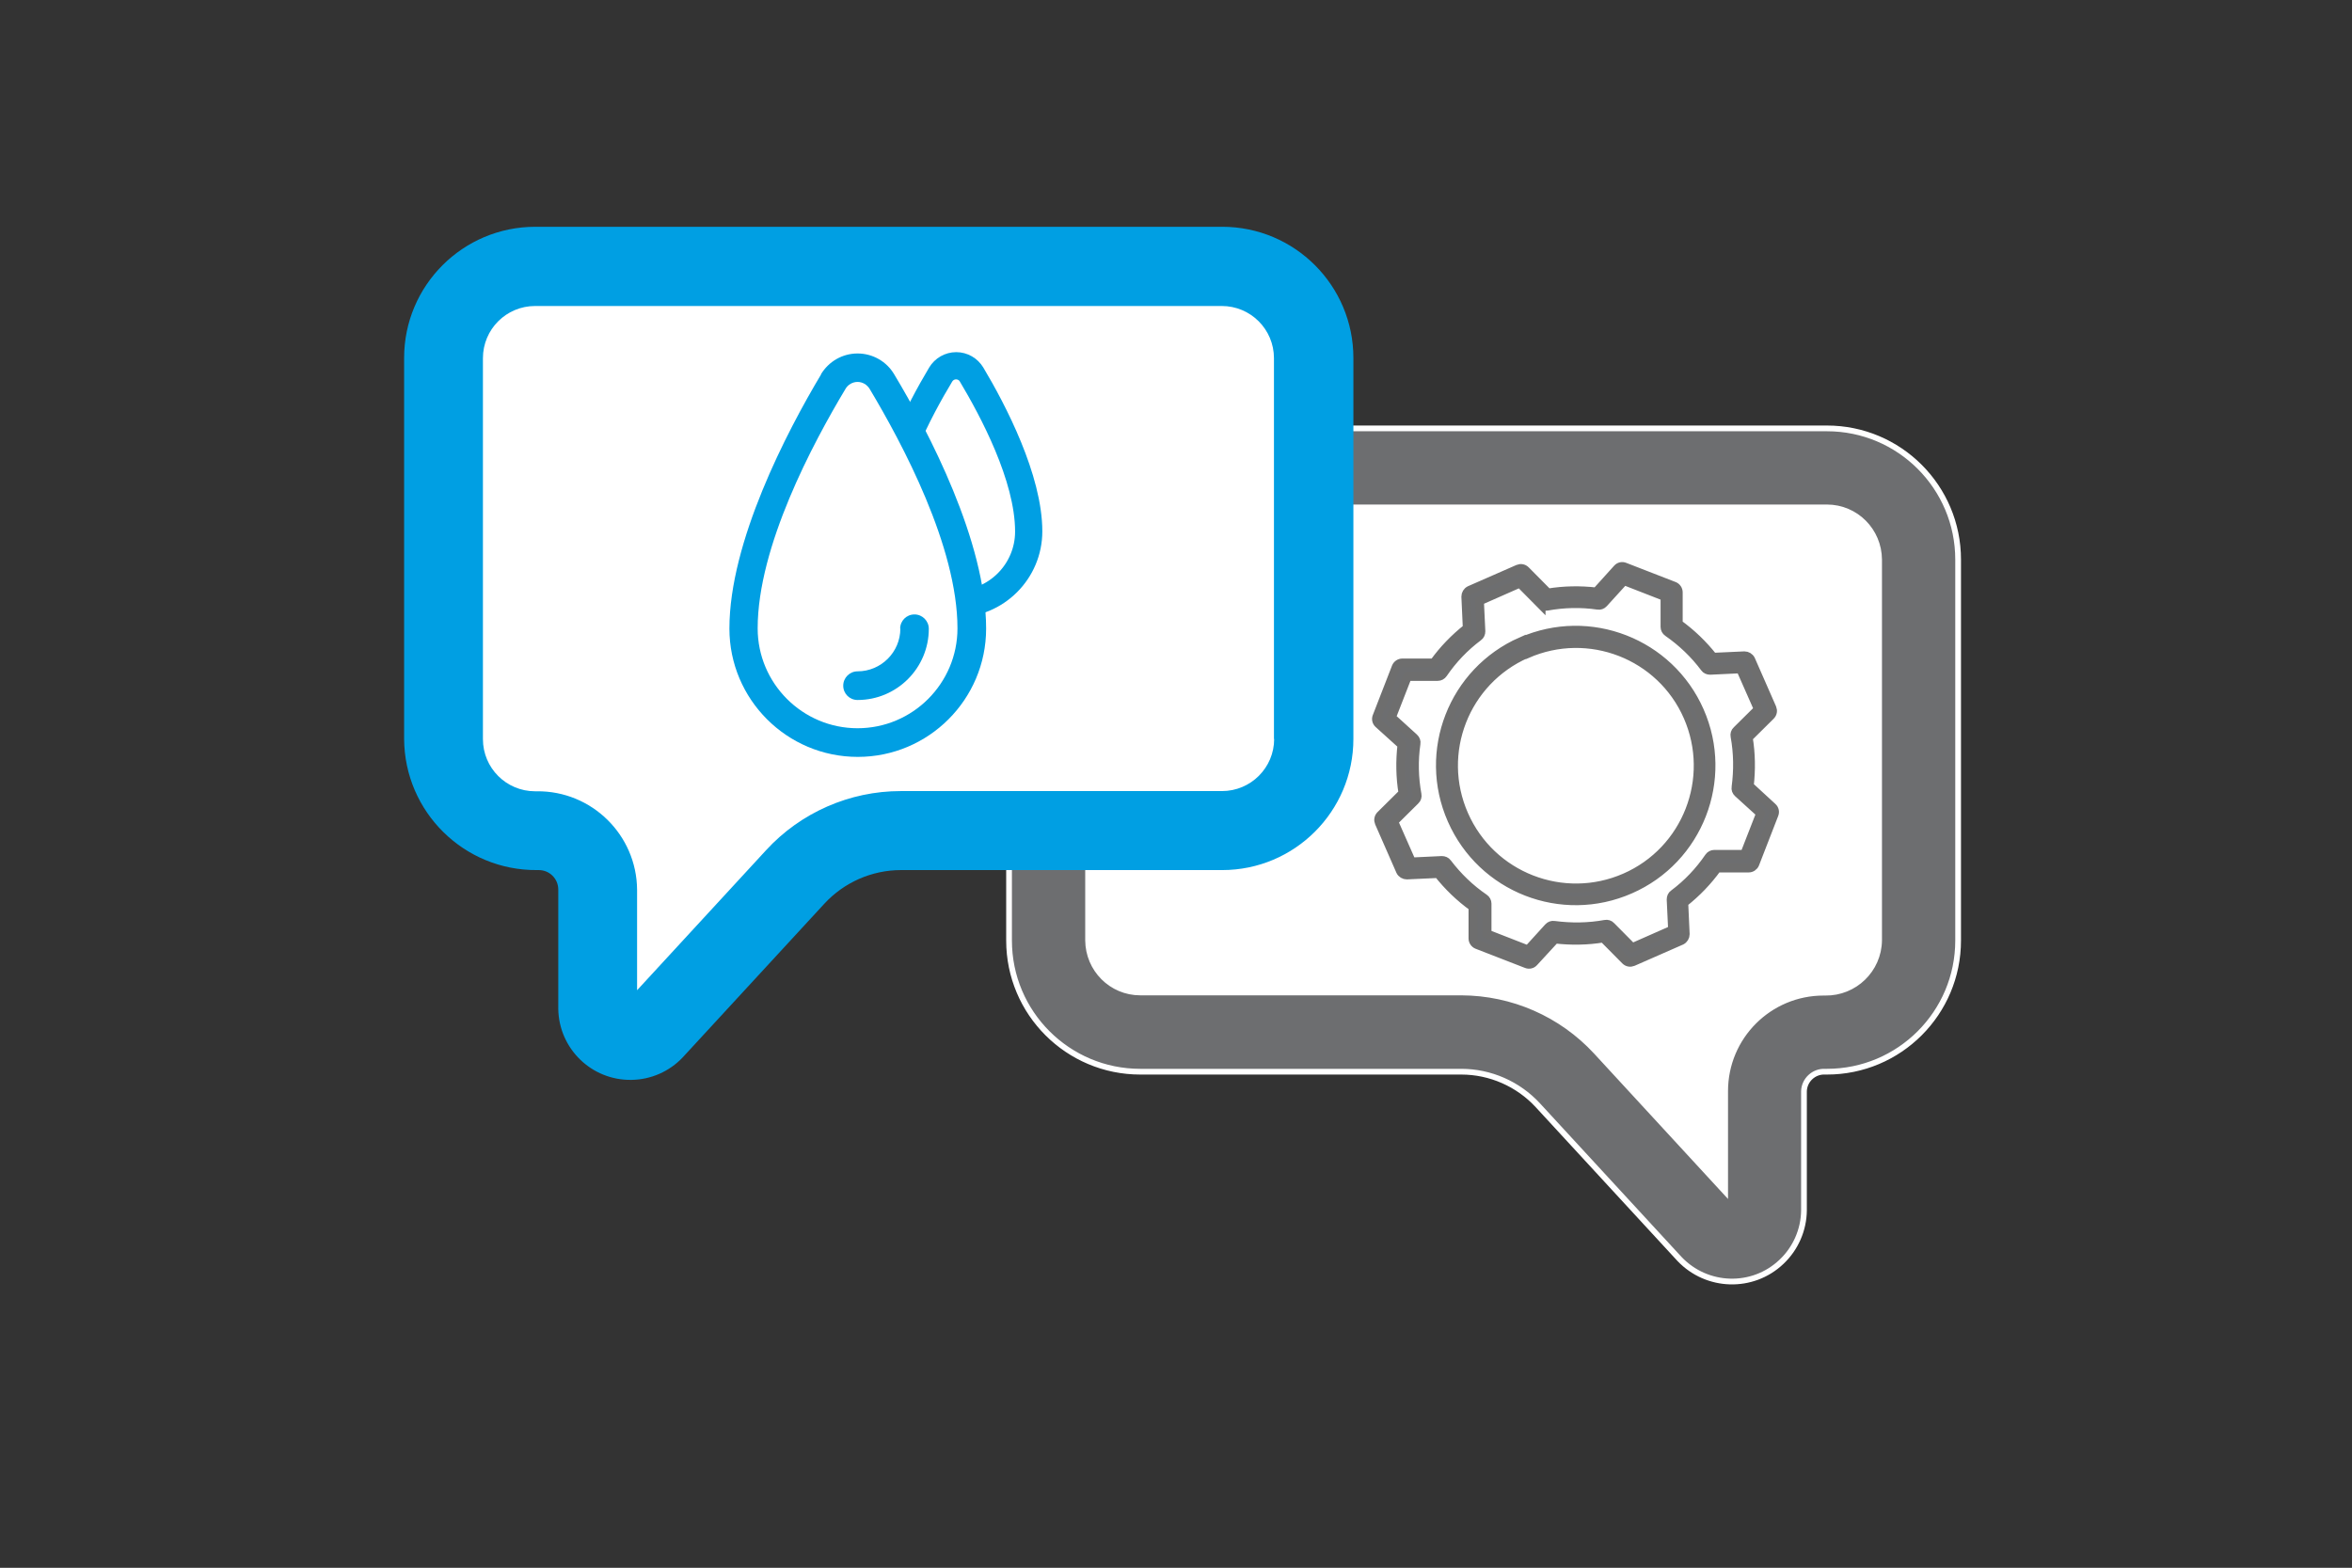
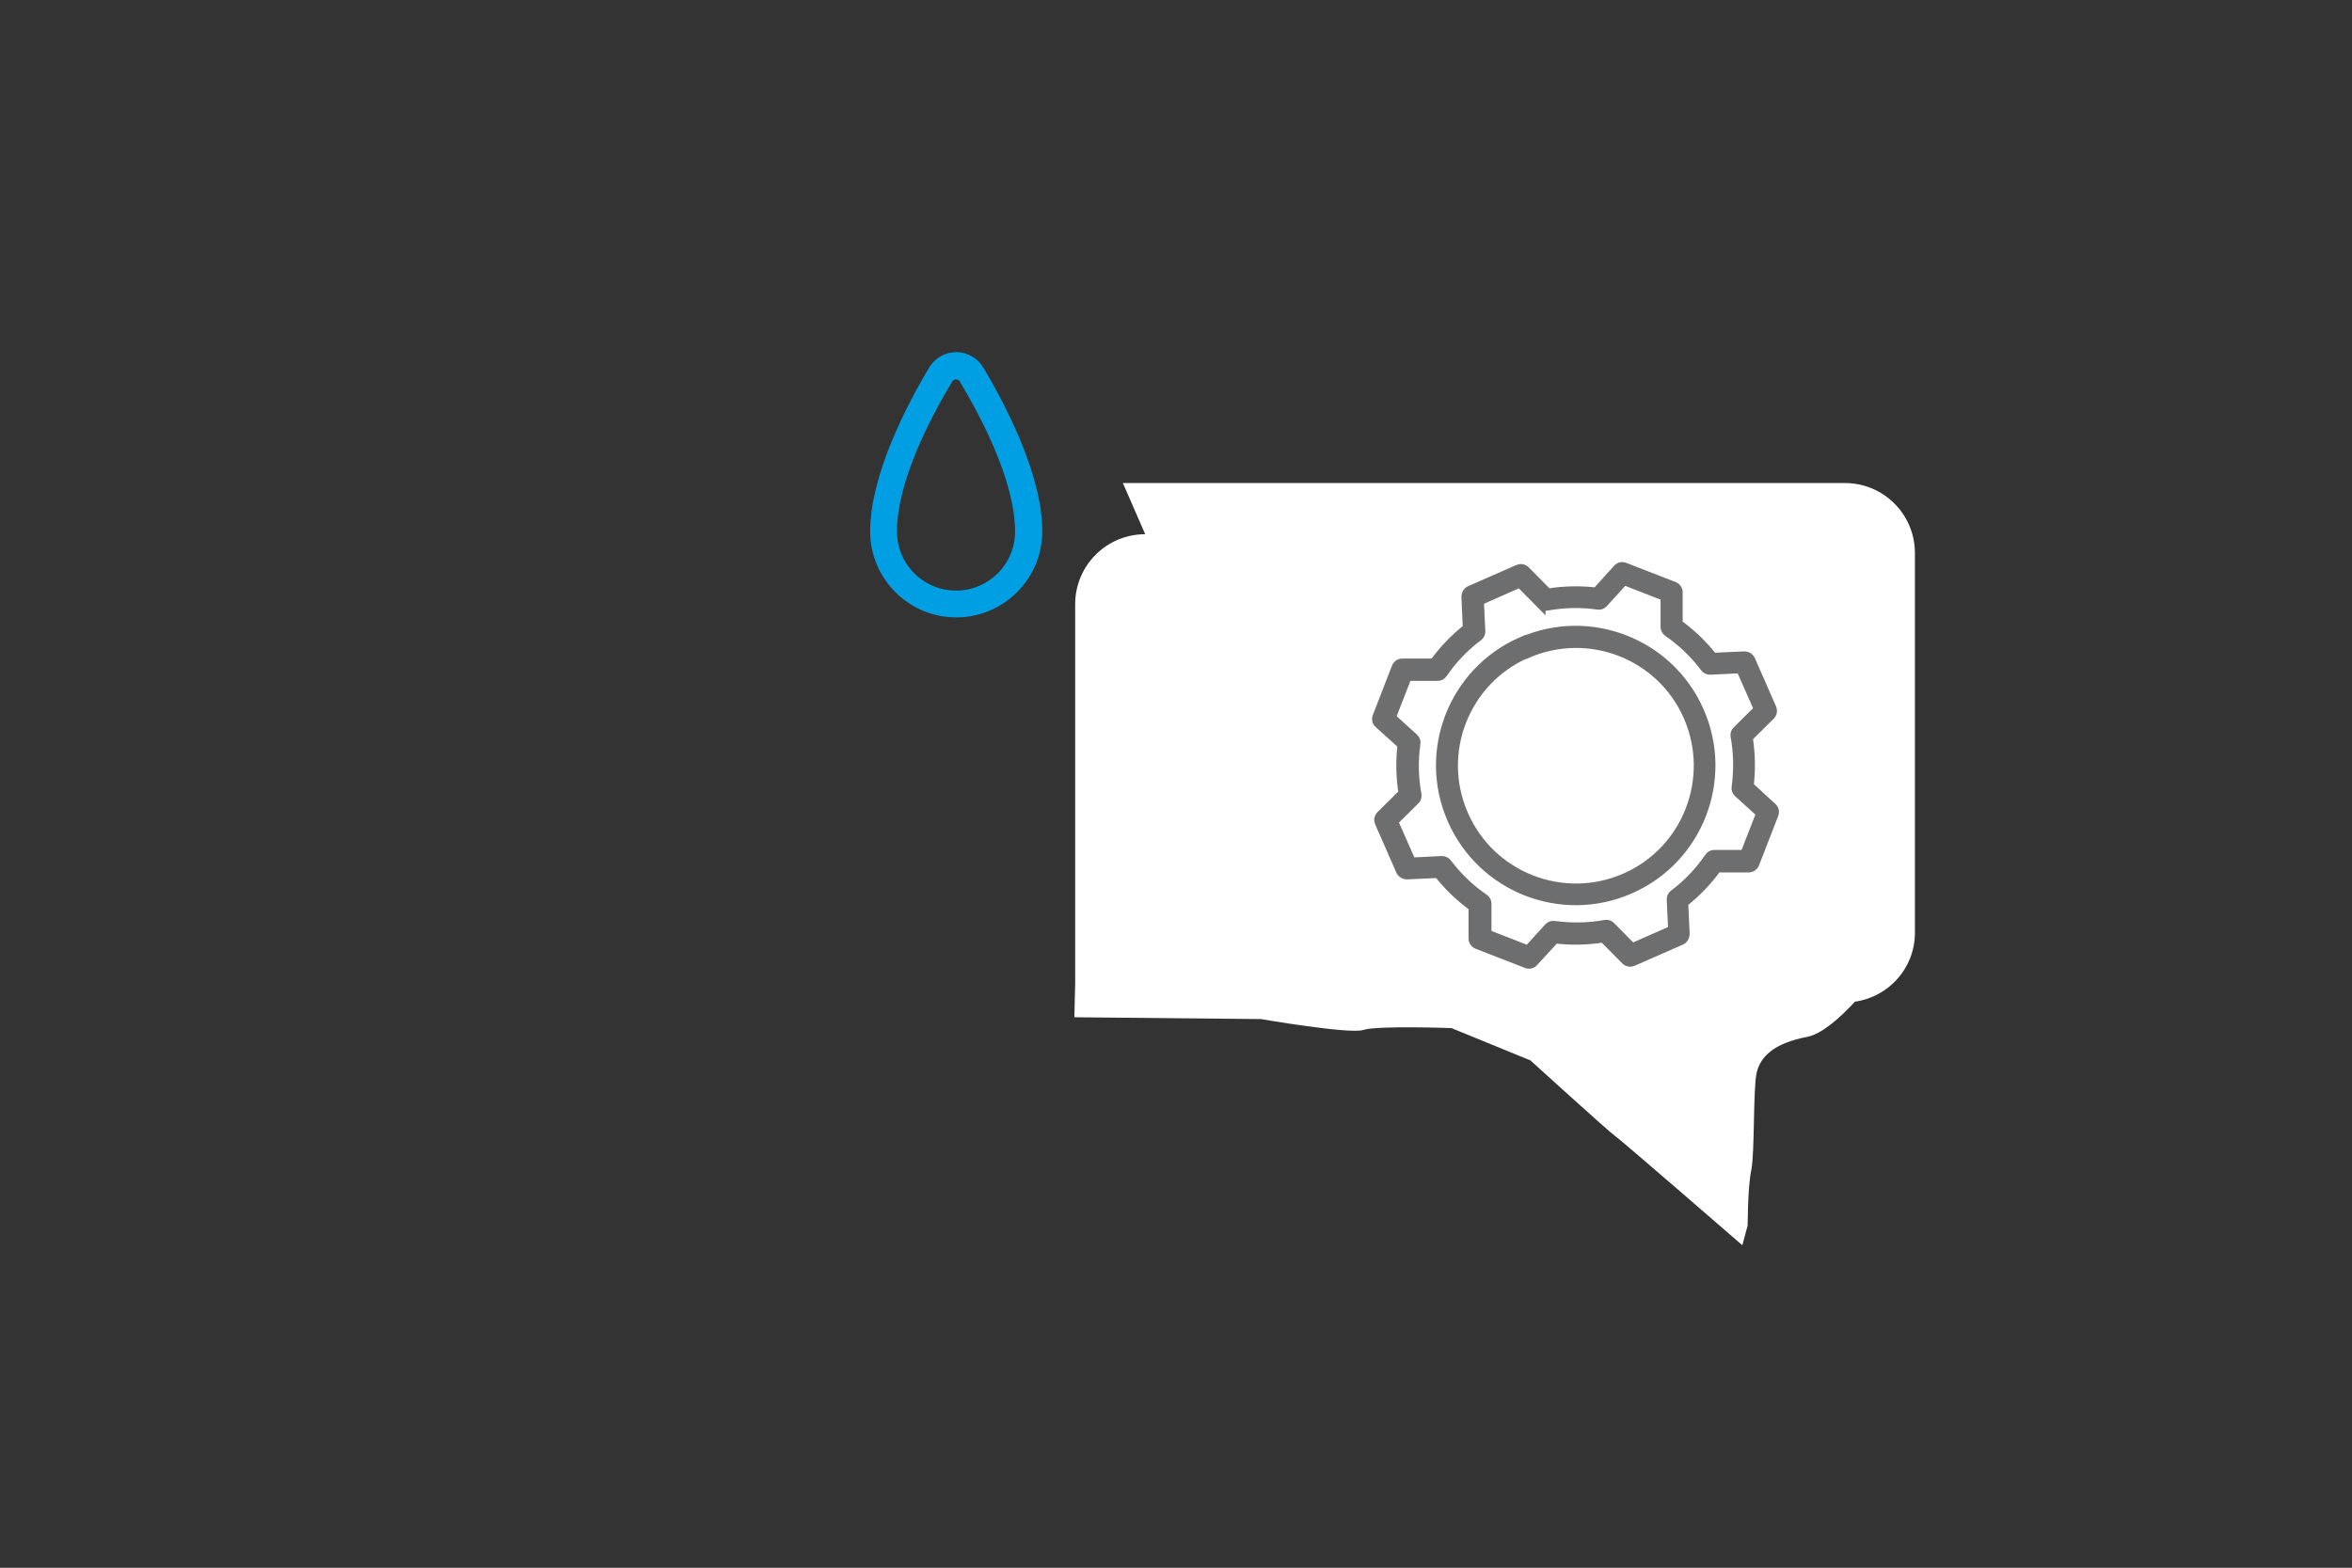
<svg xmlns="http://www.w3.org/2000/svg" id="consultanta" viewBox="0 0 114.89 76.6">
  <rect x="0" y="0" width="114.89" height="76.6" fill="#333333" stroke="none" />
  <defs>
    <style>.cls-1{stroke:#fff;stroke-width:.28px;}.cls-1,.cls-2,.cls-3{stroke-miterlimit:10;}.cls-1,.cls-3{fill:#6d6e70;}.cls-2{stroke:#009fe3;}.cls-2,.cls-4,.cls-3,.cls-5{fill-rule:evenodd;}.cls-2,.cls-4,.cls-6{fill:#009fe3;}.cls-2,.cls-3{stroke-width:.43px;}.cls-4,.cls-6,.cls-7,.cls-5{stroke-width:0px;}.cls-3{stroke:#6e6e6e;}.cls-7,.cls-5{fill:#fff;}</style>
  </defs>
-   <path class="cls-7" d="M54.85,23.6h35.27c1.89,0,3.42,1.53,3.42,3.42v18.55c0,1.72-1.27,3.13-2.93,3.37-.77.83-1.64,1.59-2.34,1.72-1.62.31-2.28.97-2.46,1.75-.18.79-.09,3.9-.26,4.74-.18.83-.18,2.72-.18,2.72l-.26.97s-5.97-5.18-6.23-5.35-4.12-3.68-4.12-3.68l-3.86-1.58s-3.64-.13-4.3.09-5-.53-5-.53l-9.12-.09.04-1.63c-.67-.62-1.09-1.51-1.09-2.49v-18.55c0-1.89,1.53-3.42,3.42-3.42Z" />
-   <path class="cls-1" d="M71.38,52.36c1.42,0,2.78.6,3.74,1.64l6.92,7.51c1.34,1.41,3.57,1.48,4.98.14.69-.65,1.09-1.56,1.1-2.51v-5.83c.02-.55.49-.98,1.04-.95.03,0,.05,0,.08,0,3.54,0,6.41-2.87,6.41-6.41v-18.61c0-3.54-2.87-6.41-6.41-6.41h-33.54c-3.54,0-6.41,2.87-6.41,6.41v18.61c0,3.54,2.87,6.41,6.41,6.41h15.69ZM53.15,45.95v-18.61c0-1.41,1.14-2.54,2.55-2.55h33.54c1.41,0,2.54,1.14,2.55,2.55v18.61c-.02,1.43-1.2,2.57-2.63,2.55-.03,0-.05,0-.08,0-2.66,0-4.81,2.15-4.81,4.81v4.91l-6.3-6.84c-1.7-1.84-4.08-2.88-6.58-2.89h-15.69c-1.41,0-2.54-1.14-2.55-2.55h0Z" />
-   <path class="cls-7" d="M60.12,13.86H24.85c-1.89,0-3.42,1.53-3.42,3.42v18.55c0,1.72,1.27,3.13,2.93,3.37.77.83,1.64,1.59,2.34,1.72,1.62.31,2.28.97,2.46,1.75.18.79.09,3.9.26,4.74.18.83.18,2.72.18,2.72l.26.97s5.97-5.18,6.23-5.35,4.12-3.68,4.12-3.68l3.86-1.58s3.64-.13,4.3.09,5-.53,5-.53l9.12-.09-.04-1.63c.67-.62,1.09-1.51,1.09-2.49v-18.55c0-1.89-1.53-3.42-3.42-3.42Z" />
-   <path class="cls-6" d="M59.69,11.08H26.15c-3.54,0-6.41,2.87-6.41,6.41v18.61c.02,3.57,2.93,6.44,6.5,6.41.03,0,.05,0,.08,0,.52,0,.95.42.95.95v5.83c.03,1.95,1.63,3.5,3.57,3.47.95-.01,1.86-.41,2.51-1.1l6.92-7.51c.96-1.04,2.32-1.64,3.74-1.64h15.69c3.54,0,6.41-2.87,6.41-6.41v-18.61c0-3.54-2.87-6.41-6.41-6.41h0ZM62.24,36.1c0,1.41-1.14,2.55-2.55,2.55h-15.69c-2.5,0-4.89,1.05-6.58,2.89l-6.3,6.84v-4.91c-.02-2.68-2.22-4.84-4.9-4.81-.03,0-.05,0-.08,0-1.41,0-2.55-1.14-2.55-2.55v-18.61c0-1.41,1.14-2.55,2.55-2.55h33.54c1.41,0,2.55,1.14,2.55,2.55v18.61Z" />
+   <path class="cls-7" d="M54.85,23.6h35.27c1.89,0,3.42,1.53,3.42,3.42v18.55c0,1.72-1.27,3.13-2.93,3.37-.77.83-1.64,1.59-2.34,1.72-1.62.31-2.28.97-2.46,1.75-.18.79-.09,3.9-.26,4.74-.18.83-.18,2.72-.18,2.72l-.26.97s-5.97-5.18-6.23-5.35-4.12-3.68-4.12-3.68l-3.86-1.58s-3.64-.13-4.3.09-5-.53-5-.53l-9.12-.09.04-1.63v-18.55c0-1.89,1.53-3.42,3.42-3.42Z" />
  <path class="cls-2" d="M45.57,18.07c-1.07,1.79-2.85,5.2-2.85,7.89,0,2.2,1.79,3.99,3.99,3.99s3.99-1.79,3.99-3.99c0-2.69-1.78-6.1-2.85-7.89-.24-.4-.67-.65-1.14-.65s-.9.25-1.14.65ZM46.33,18.53s0,0,0,0c.08-.13.22-.21.37-.21s.3.08.37.21c0,0,0,0,0,0,1.01,1.69,2.73,4.9,2.73,7.44,0,1.71-1.39,3.1-3.1,3.1s-3.1-1.39-3.1-3.1c0-2.54,1.71-5.75,2.73-7.44Z" />
-   <path class="cls-5" d="M41.43,17.81s-3.31,5.29-3.82,6.71-1.6,5.79-1.14,7.06,1.14,3.42,2.63,4.08,3.77.86,4.96.31,2.76-2.79,3.03-3.77.02-4.85-.61-6.36-2.15-5.68-2.72-6.49-1.56-1.51-2.32-1.54Z" />
-   <path class="cls-4" d="M40.11,18.29c-1.68,2.81-4.48,8.18-4.48,12.42,0,3.46,2.81,6.27,6.27,6.27s6.27-2.81,6.27-6.27c0-4.24-2.8-9.61-4.49-12.42-.37-.63-1.05-1.02-1.79-1.02s-1.41.39-1.79,1.02ZM41.3,19s0,0,0,0c.12-.21.35-.34.59-.34s.46.13.59.34c0,0,0,0,0,0,1.59,2.66,4.29,7.7,4.29,11.7,0,2.69-2.19,4.88-4.88,4.88s-4.88-2.19-4.88-4.88c0-4,2.7-9.05,4.29-11.7ZM43.98,30.71c0,1.15-.94,2.09-2.09,2.09-.38,0-.7.31-.7.7s.31.7.7.7c1.92,0,3.48-1.56,3.48-3.48,0-.38-.31-.7-.7-.7s-.7.31-.7.7Z" />
  <path class="cls-3" d="M75.62,28.97c.78-.13,1.57-.14,2.36-.05l1.03-1.14c.09-.1.23-.13.35-.08l2.42.94c.12.05.2.17.2.3,0,0,0,1.54,0,1.54.64.46,1.21,1.01,1.7,1.63l1.53-.07c.13,0,.25.07.31.19l1.04,2.37c.05.12.03.26-.07.36,0,0-1.09,1.08-1.09,1.08.13.78.14,1.57.05,2.36l1.13,1.04c.1.09.13.23.08.35l-.94,2.42c-.05.12-.17.2-.3.2h-1.54c-.46.64-1.01,1.21-1.63,1.7l.07,1.53c0,.13-.07.25-.19.31l-2.37,1.04c-.12.05-.26.03-.36-.07,0,0-1.08-1.09-1.08-1.09-.78.13-1.58.14-2.36.05l-1.04,1.13c-.09.1-.23.13-.35.08l-2.42-.94c-.12-.05-.2-.17-.2-.3,0,0,0-1.54,0-1.54-.64-.46-1.21-1.01-1.7-1.63l-1.53.07c-.13,0-.25-.07-.31-.19l-1.04-2.37c-.05-.12-.03-.26.07-.36l1.09-1.08c-.13-.78-.14-1.58-.05-2.36l-1.14-1.03c-.1-.09-.13-.23-.08-.35l.94-2.42c.05-.12.17-.2.3-.2,0,0,1.54,0,1.54,0,.46-.64,1.01-1.21,1.63-1.7l-.07-1.54c0-.13.07-.25.19-.31l2.37-1.04c.12-.05.26-.03.36.07l1.08,1.09ZM75.28,29.54l-1.04-1.05-1.97.87.07,1.48c0,.11-.04.21-.13.27-.67.5-1.25,1.11-1.72,1.8-.06.09-.16.14-.26.14h-1.48s-.78,2-.78,2l1.1,1c.08.07.12.18.1.28-.12.83-.1,1.67.05,2.49.02.1-.01.21-.09.28l-1.05,1.04.87,1.97,1.48-.07c.1,0,.21.04.27.13.51.67,1.11,1.25,1.8,1.72.09.06.14.16.14.26v1.48s2,.78,2,.78l1-1.1c.07-.08.18-.12.28-.1.83.11,1.67.1,2.49-.05.1-.02.21.01.28.09l1.04,1.05,1.97-.87-.07-1.48c0-.11.04-.21.13-.27.67-.5,1.25-1.11,1.72-1.8.06-.09.16-.14.26-.14h1.48s.78-2,.78-2l-1.1-1c-.08-.07-.12-.18-.1-.28.11-.83.1-1.67-.05-2.49-.02-.1.01-.21.09-.28l1.05-1.04-.87-1.97-1.48.07c-.11,0-.21-.04-.27-.13-.5-.67-1.11-1.25-1.8-1.73-.09-.06-.14-.16-.14-.26v-1.48s-2-.78-2-.78l-1,1.1c-.07.08-.18.12-.28.1-.83-.12-1.67-.1-2.49.05-.1.02-.21-.01-.28-.09h0ZM74.31,31.35c3.34-1.47,7.24.05,8.71,3.39s-.05,7.25-3.39,8.71c-3.34,1.47-7.24-.05-8.71-3.4-1.47-3.34.05-7.24,3.39-8.71ZM74.57,31.94c-3.02,1.33-4.39,4.85-3.06,7.87s4.85,4.39,7.87,3.07,4.39-4.85,3.07-7.87-4.85-4.39-7.87-3.06Z" />
</svg>